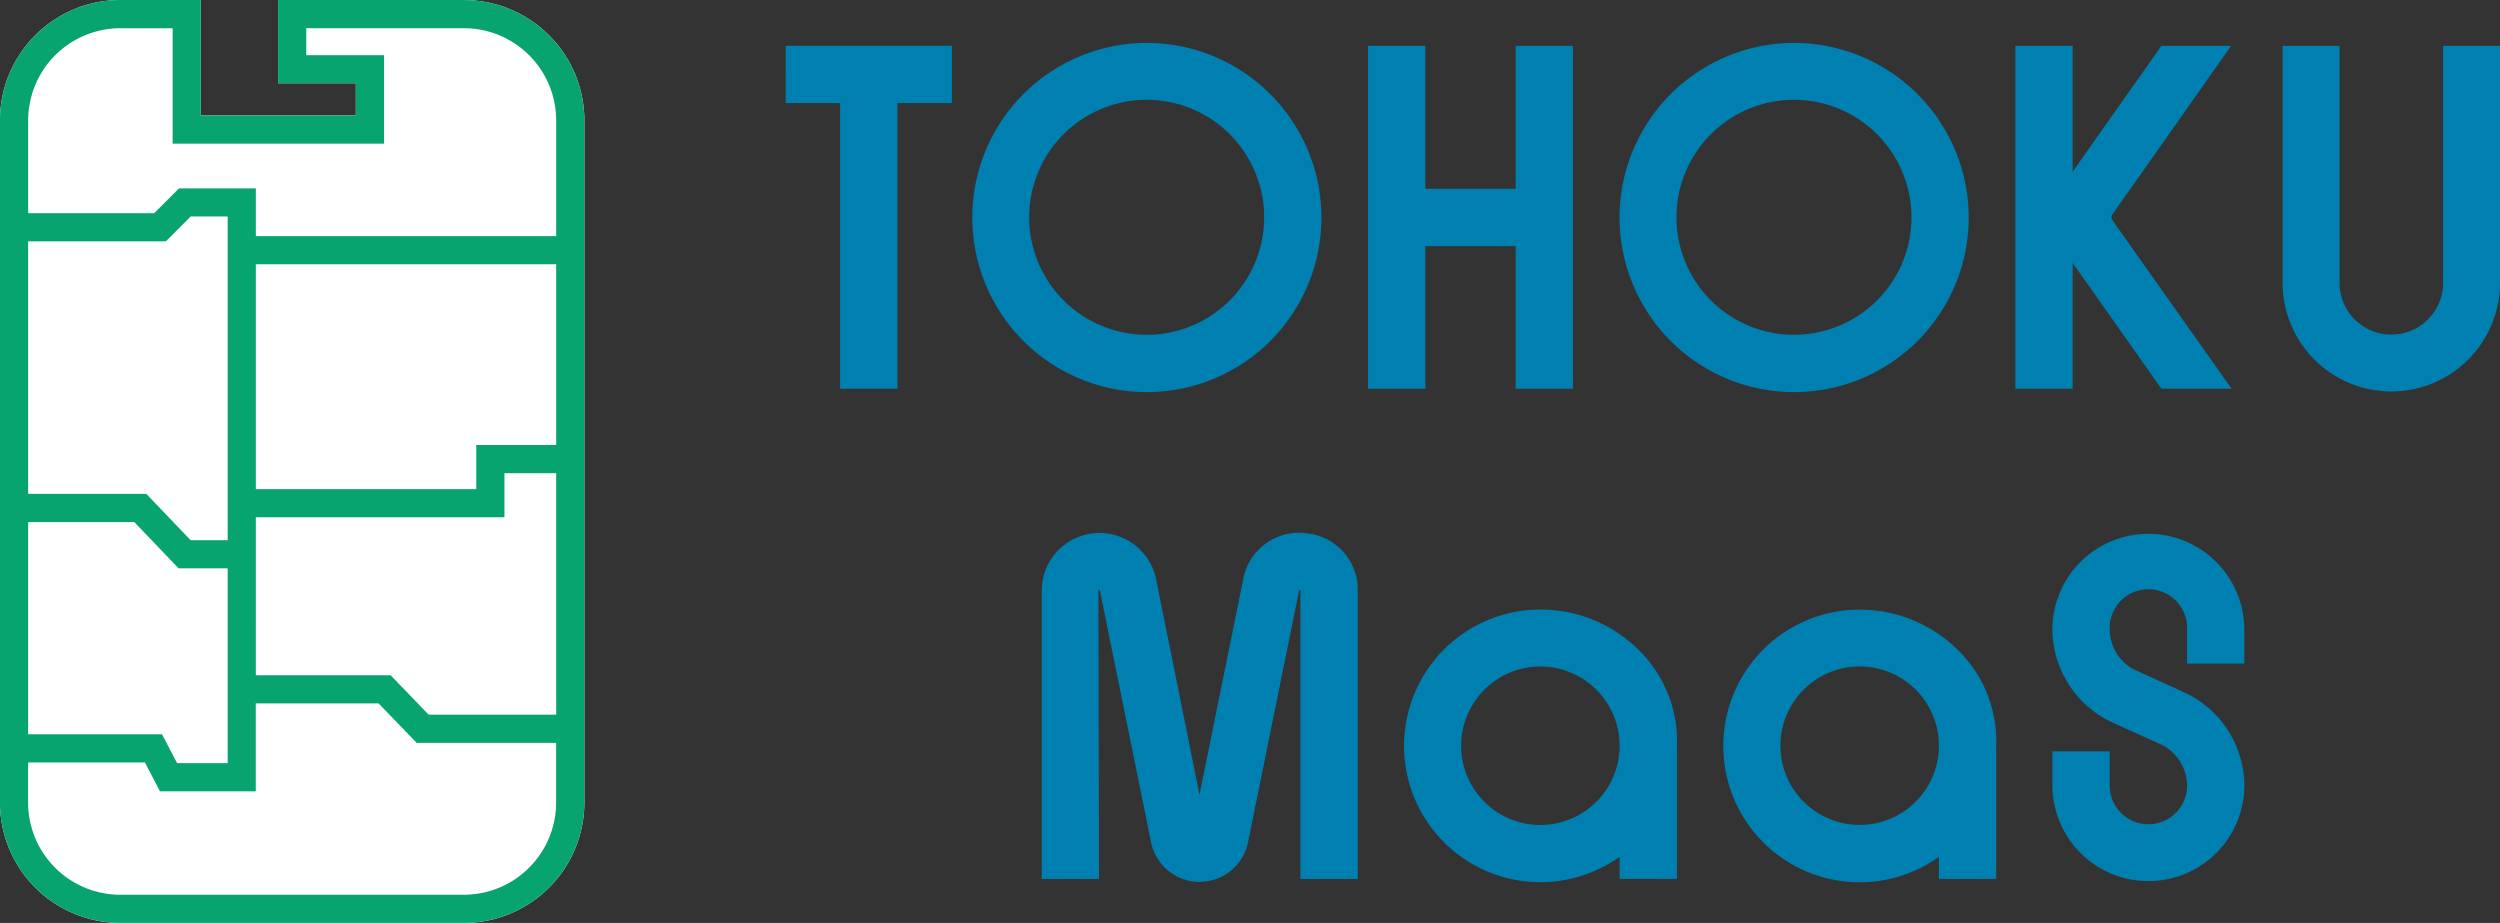
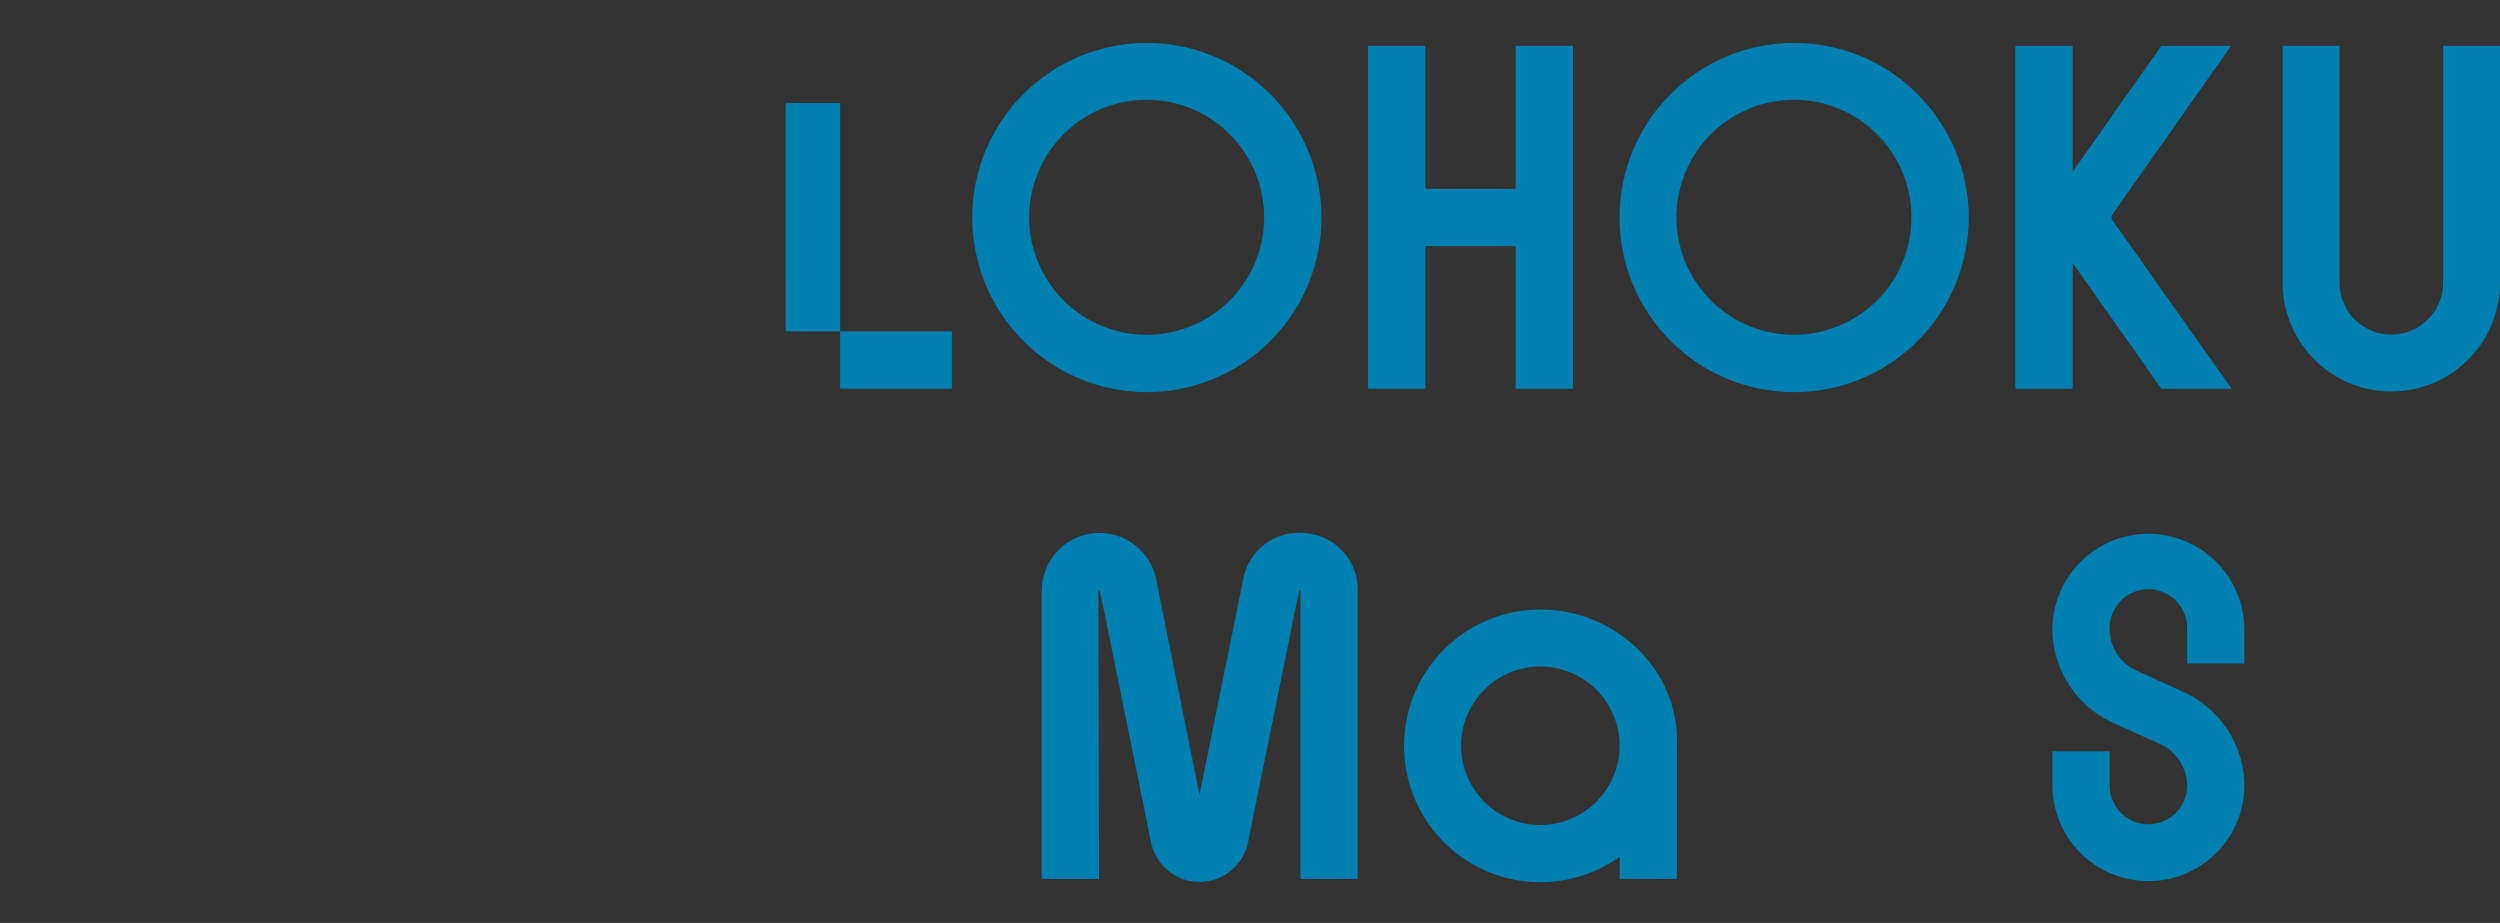
<svg xmlns="http://www.w3.org/2000/svg" id="thm_logo" width="185.458" height="68.464" viewBox="0 0 185.458 68.464">
  <rect x="0" y="0" width="185.458" height="68.464" fill="#333333" stroke="none" />
-   <path id="パス_647" data-name="パス 647" d="M2382.679,361.9h4.041v21.188h4.249V361.9h4.04v-4.25h-12.329Z" transform="translate(-2324.395 -354.253)" fill="#0080b0" />
+   <path id="パス_647" data-name="パス 647" d="M2382.679,361.9h4.041v21.188h4.249h4.04v-4.25h-12.329Z" transform="translate(-2324.395 -354.253)" fill="#0080b0" />
  <path id="パス_648" data-name="パス 648" d="M2414.292,357.362a12.951,12.951,0,1,0,12.95,12.951,12.965,12.965,0,0,0-12.95-12.951m0,21.651a8.716,8.716,0,1,1,8.7-8.7,8.71,8.71,0,0,1-8.7,8.7" transform="translate(-2329.213 -354.177)" fill="#0080b0" />
  <path id="パス_649" data-name="パス 649" d="M2451.868,368.263h-6.7V357.654h-4.25v25.438h4.25V372.512h6.7v10.579h4.249V357.654h-4.249Z" transform="translate(-2339.43 -354.253)" fill="#0080b0" />
  <path id="パス_650" data-name="パス 650" d="M2479.021,357.362a12.951,12.951,0,1,0,12.949,12.951,12.966,12.966,0,0,0-12.949-12.951m0,21.651a8.716,8.716,0,1,1,8.7-8.7,8.711,8.711,0,0,1-8.7,8.7" transform="translate(-2345.924 -354.177)" fill="#0080b0" />
  <path id="パス_651" data-name="パス 651" d="M2512.862,370.135l8.792-12.481h-5.171l-6.584,9.332v-9.332h-4.25v25.437h4.25v-9.333l6.584,9.333h5.207l-8.835-12.493a.376.376,0,0,1,.008-.463" transform="translate(-2356.142 -354.253)" fill="#0080b0" />
  <path id="パス_652" data-name="パス 652" d="M2544.281,375.23a3.843,3.843,0,0,1-7.686,0V357.654h-4.219V375.23a8.062,8.062,0,1,0,16.124,0V357.654h-4.219Z" transform="translate(-2363.042 -354.253)" fill="#0080b0" />
  <path id="パス_653" data-name="パス 653" d="M2427.874,406.378a4.2,4.2,0,0,0-4.639,3.4l-3.247,16-3.223-16.005a4.285,4.285,0,0,0-8.48.853v21.4h4.249l-.047-21.414c.031-.019.107-.031.108,0l3.8,18.7a3.671,3.671,0,0,0,7.193-.007l3.8-18.726c.028.005.1.018.087.048v21.4h4.25v-21.4a4.192,4.192,0,0,0-3.843-4.245" transform="translate(-2331.005 -366.824)" fill="#0080b0" />
  <path id="パス_654" data-name="パス 654" d="M2464.761,434.008l0-9.816a9.451,9.451,0,0,0-2.669-7,10.343,10.343,0,0,0-7.441-3.168,10.113,10.113,0,1,0,5.862,18.342v1.637Zm-10.112-4a5.879,5.879,0,1,1,5.862-5.863,5.885,5.885,0,0,1-5.862,5.863" transform="translate(-2340.363 -368.807)" fill="#0080b0" />
-   <path id="パス_655" data-name="パス 655" d="M2494.018,417.2a10.344,10.344,0,0,0-7.442-3.168,10.113,10.113,0,1,0,5.864,18.342v1.637h4.25v-9.816a9.455,9.455,0,0,0-2.67-7m-7.442,1.05a5.879,5.879,0,1,1-5.894,5.894,5.885,5.885,0,0,1,5.894-5.894" transform="translate(-2348.607 -368.807)" fill="#0080b0" />
  <path id="パス_656" data-name="パス 656" d="M2523.588,416.056v-2.587a7.121,7.121,0,0,0-14.241,0,7.688,7.688,0,0,0,4.512,6.986l3.484,1.573a3.432,3.432,0,0,1,2,3.131,2.872,2.872,0,0,1-5.743,0V422.57h-4.249v2.588a7.121,7.121,0,0,0,14.241,0,7.69,7.69,0,0,0-4.509-6.987l-3.464-1.576a3.375,3.375,0,0,1-2.019-3.126,2.872,2.872,0,1,1,5.743,0v2.587Z" transform="translate(-2357.096 -366.832)" fill="#0080b0" />
-   <path id="パス_657" data-name="パス 657" d="M2338.533,353.069H2324.74v6.177h5.767v2.387h-11.5v-8.564h-5.973a8.938,8.938,0,0,0-8.926,8.926v50.61a8.937,8.937,0,0,0,8.926,8.927h25.5a8.938,8.938,0,0,0,8.928-8.927V362a8.939,8.939,0,0,0-8.928-8.926" transform="translate(-2304.111 -353.069)" fill="#fff" />
-   <path id="パス_658" data-name="パス 658" d="M2338.533,353.069H2324.74v6.177h5.767v2.387h-11.5v-8.564h-5.973a8.938,8.938,0,0,0-8.926,8.926v50.61a8.937,8.937,0,0,0,8.926,8.927h25.5a8.938,8.938,0,0,0,8.928-8.927V362a8.939,8.939,0,0,0-8.928-8.926m-25.5,2.09h3.884v8.563H2332.6v-6.565h-5.768v-2h11.7A6.845,6.845,0,0,1,2345.37,362v8.587h-22.28v-3.544h-5.7l-1.841,1.841H2306.2V362a6.845,6.845,0,0,1,6.838-6.837M2321,393.141h-2.75l-3.284-3.433H2306.2V370.97h10.217l1.842-1.842H2321Zm-14.8-1.343h7.875l3.283,3.432H2321v14.45h-3.752l-1.118-2.141H2306.2Zm16.89-.354h18.442V388.17h3.838v17.916h-9.46l-2.822-2.925h-10Zm16.352-5.363v3.274H2323.09V372.673h22.28V386.08Zm-.909,33.364h-25.5a6.846,6.846,0,0,1-6.838-6.838v-2.977h8.665l1.118,2.14h7.107V405.25h9.111l2.822,2.925h10.347v4.43a6.845,6.845,0,0,1-6.837,6.838" transform="translate(-2304.111 -353.069)" fill="#07a46f" />
</svg>